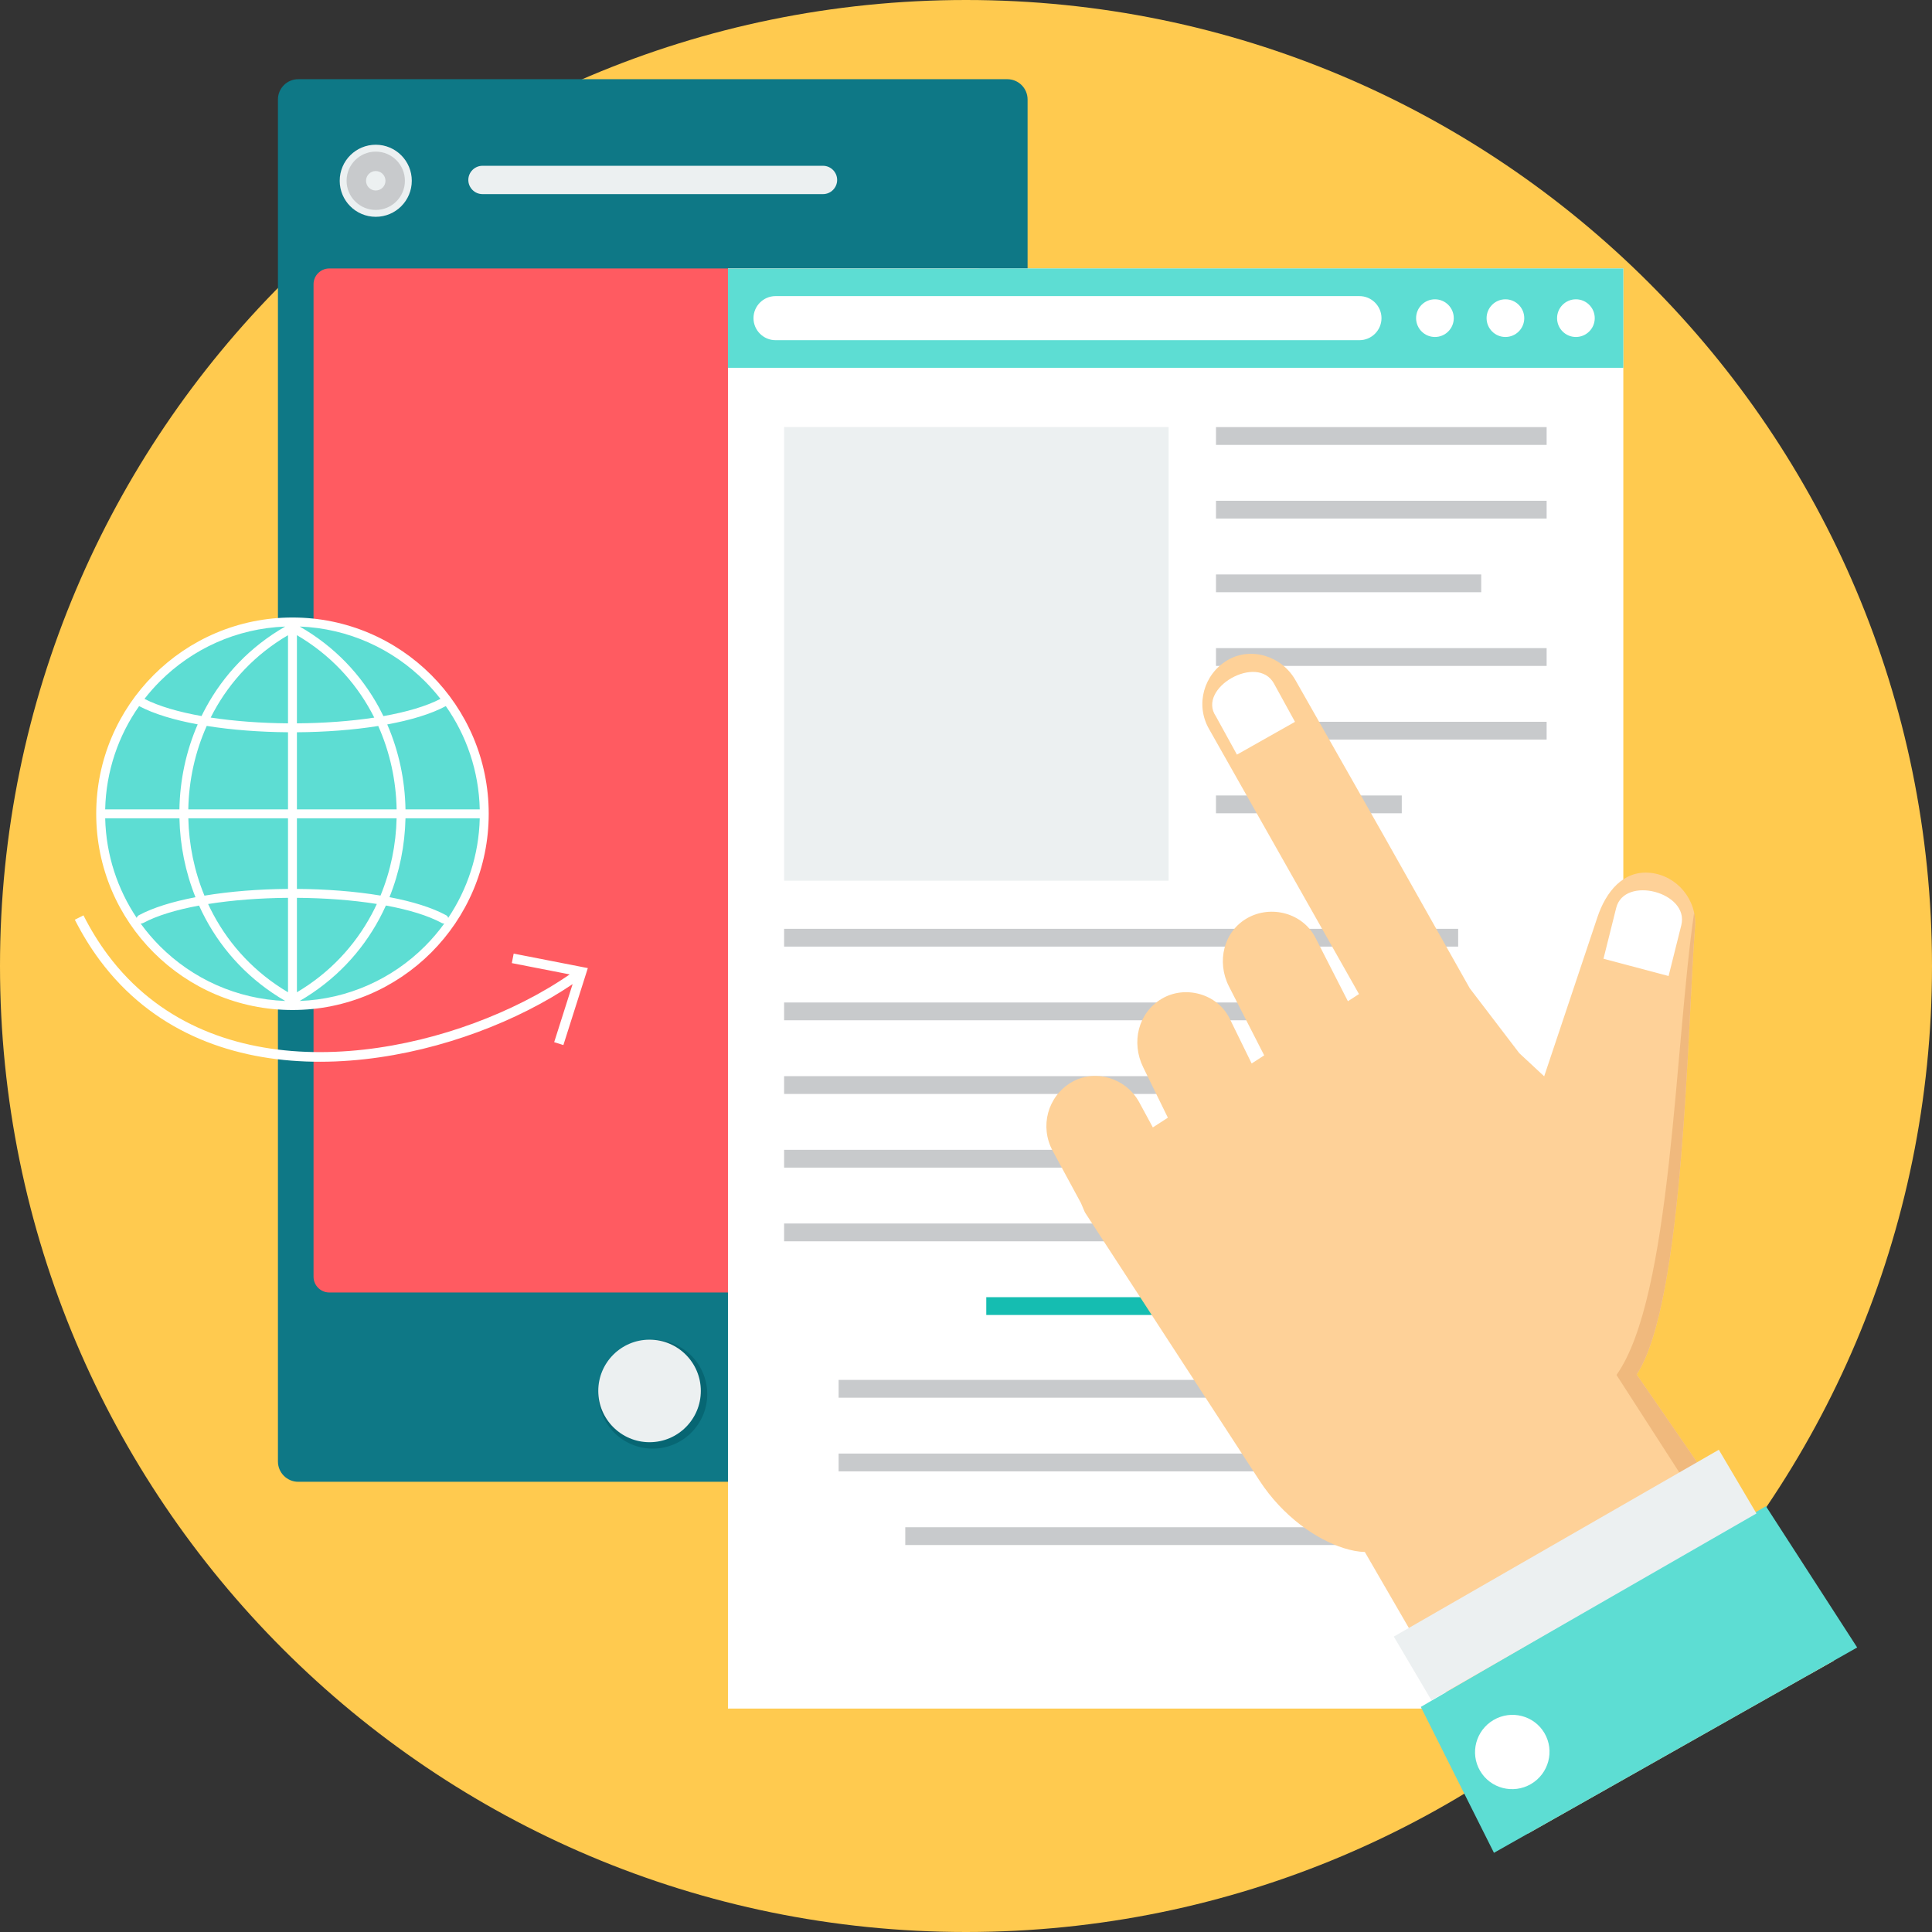
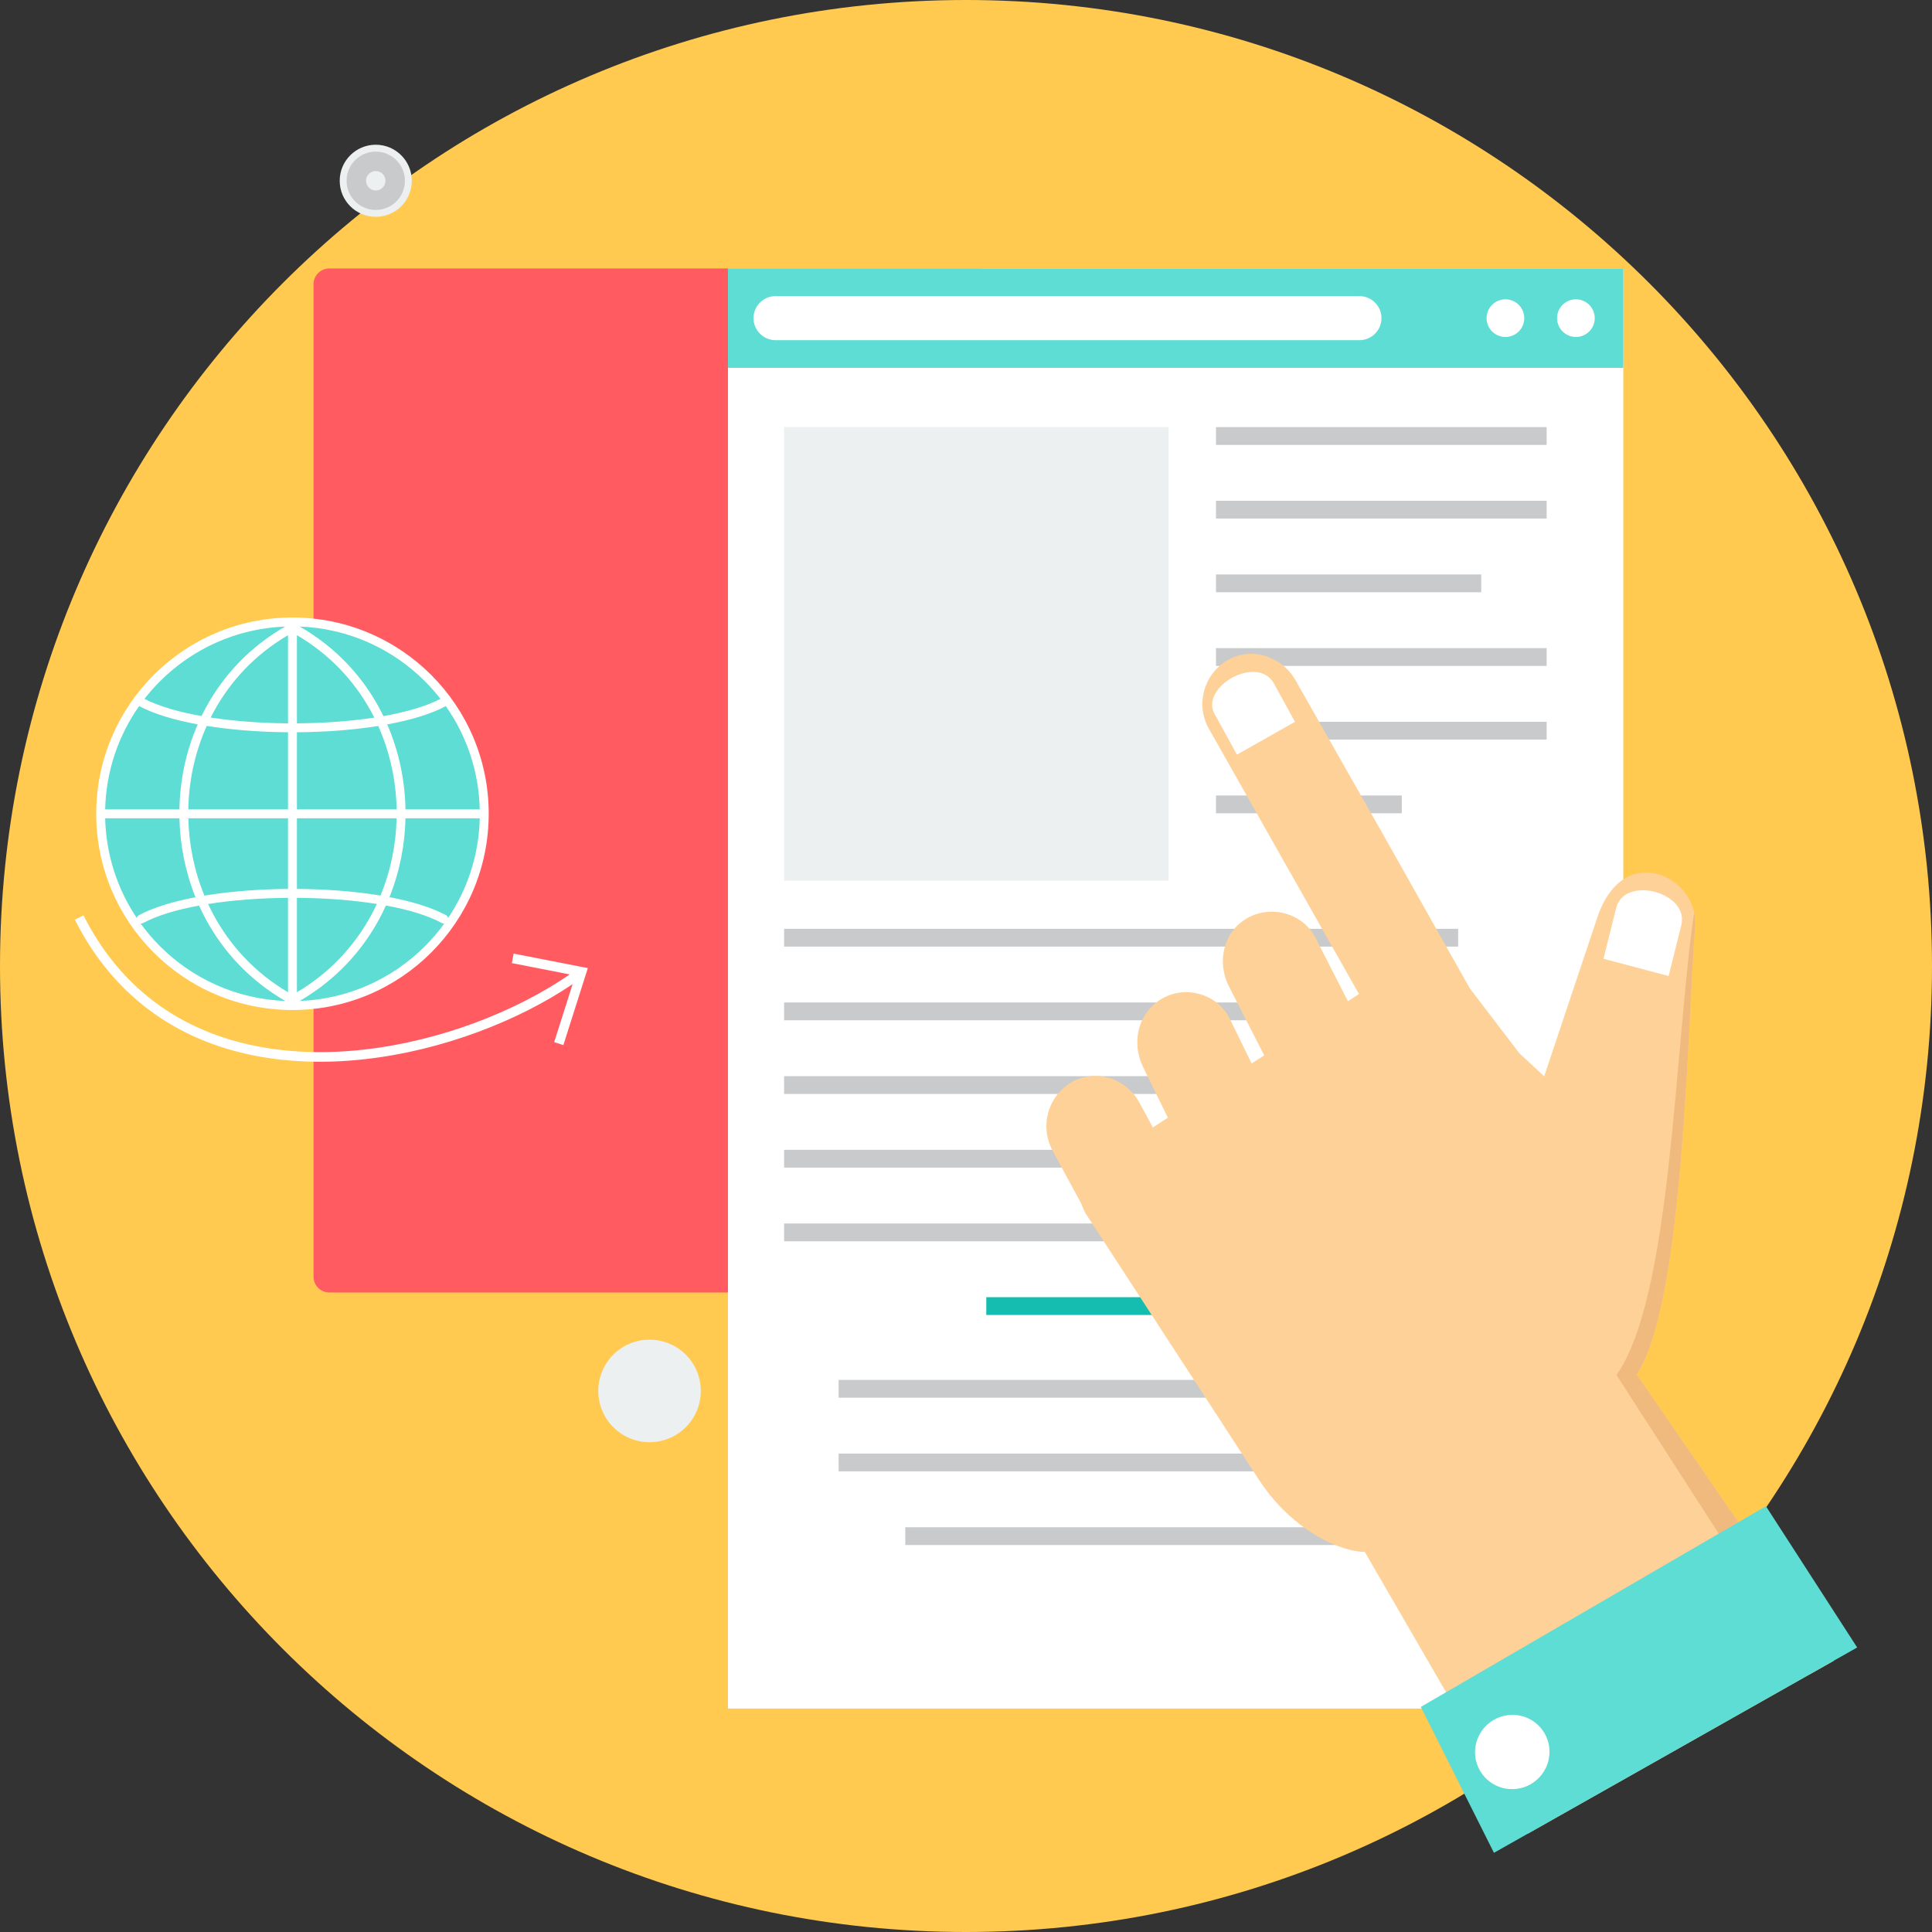
<svg xmlns="http://www.w3.org/2000/svg" version="1.1" id="Layer_1" x="0px" y="0px" viewBox="0 0 511.998 511.998" style="enable-background:new 0 0 511.998 511.998;" xml:space="preserve">
  <rect x="0" y="0" width="511.998" height="511.998" fill="#333333" stroke="none" />
  <path style="fill:#FFCA4F;" d="M511.998,256c0-141.386-114.612-256-256-256C114.614,0,0,114.617,0,256  c0,141.386,114.614,255.998,255.998,255.998C397.386,511.998,511.998,397.383,511.998,256z" />
-   <path style="fill:#0E7886;" d="M79.026,20.988h187.923c2.959,0,5.371,2.412,5.371,5.371v360.957c0,2.957-2.412,5.369-5.371,5.369  H79.026c-2.957,0-5.369-2.412-5.369-5.369V26.359C73.657,23.4,76.069,20.988,79.026,20.988z" />
  <path style="fill:#FF5B61;" d="M87.261,71.148h171.451c2.295,0,4.169,1.879,4.169,4.169v263.033c0,2.293-1.874,4.169-4.169,4.169  H87.261c-2.295,0-4.169-1.879-4.169-4.169V75.317C83.092,73.027,84.966,71.148,87.261,71.148z" />
-   <path style="fill:#ECF0F1;" d="M127.861,43.936h90.242c2.064,0,3.748,1.693,3.748,3.753c0,2.059-1.684,3.755-3.748,3.755h-90.242  c-2.062,0-3.75-1.696-3.75-3.755C124.111,45.631,125.8,43.936,127.861,43.936z" />
-   <path style="fill:#076673;" d="M172.988,355.024c7.971,0,14.437,6.465,14.437,14.437c0,7.97-6.465,14.437-14.437,14.437  c-7.973,0-14.437-6.465-14.437-14.437S165.015,355.024,172.988,355.024z" />
  <path style="fill:#FFFFFF;" d="M430.194,71.148H192.917v381.639h237.276V71.148z" />
  <path style="fill:#5DDDD3;" d="M430.194,71.148H192.917v26.326h237.276V71.148z" />
  <g>
    <path style="fill:#FFFFFF;" d="M360.263,78.47H205.527c-3.215,0-5.845,2.628-5.845,5.841c0,3.215,2.63,5.843,5.845,5.843h154.736   c3.215,0,5.845-2.628,5.845-5.843C366.108,81.099,363.477,78.47,360.263,78.47z" />
-     <path style="fill:#FFFFFF;" d="M380.272,79.319c2.754,0,4.992,2.236,4.992,4.994c0,2.754-2.236,4.992-4.992,4.992   c-2.758,0-4.994-2.236-4.994-4.992C375.278,81.557,377.513,79.319,380.272,79.319z" />
    <path style="fill:#FFFFFF;" d="M398.951,79.319c2.756,0,4.992,2.236,4.992,4.994c0,2.754-2.233,4.992-4.992,4.992   c-2.756,0-4.992-2.236-4.992-4.992C393.959,81.557,396.193,79.319,398.951,79.319z" />
    <path style="fill:#FFFFFF;" d="M417.63,79.319c2.756,0,4.992,2.236,4.992,4.994c0,2.754-2.236,4.992-4.992,4.992   c-2.756,0-4.992-2.236-4.992-4.992C412.639,81.557,414.874,79.319,417.63,79.319z" />
  </g>
  <path style="fill:#ECF0F1;" d="M207.796,113.164h101.888v120.226H207.796V113.164z" />
  <path style="fill:#C8CACC;" d="M322.247,210.807h49.234v4.714h-49.234V210.807z M239.909,404.734L239.909,404.734h143.295v4.714  H239.909V404.734z M222.244,385.21L222.244,385.21h178.63v4.716h-178.63V385.21z M222.244,365.687L222.244,365.687h178.63v4.716  h-178.63V365.687z M207.796,324.24L207.796,324.24h178.63v4.716h-178.63V324.24z M207.796,304.716L207.796,304.716h178.63v4.716  h-178.63V304.716z M207.796,285.192L207.796,285.192h143.295v4.716H207.796V285.192z M207.796,265.668L207.796,265.668h178.63v4.716  h-178.63V265.668z M207.796,246.144L207.796,246.144h178.63v4.716h-178.63V246.144z M322.249,113.186L322.249,113.186h87.623v4.716  h-87.623V113.186z M322.249,132.71L322.249,132.71h87.623v4.716h-87.623V132.71z M322.249,152.233L322.249,152.233h70.288v4.716  h-70.288V152.233z M322.249,171.757L322.249,171.757h87.623v4.716h-87.623V171.757z M322.249,191.281L322.249,191.281h87.623v4.714  h-87.623V191.281z" />
  <path style="fill:#15BDB1;" d="M261.373,343.764H361.74v4.716H261.373V343.764z" />
  <path style="fill:#FED198;" d="M437.302,231.304l-0.002,0.002c-7.115-0.701-11.699,4.979-13.972,11.769l-14.107,42.157l-6.601-6.138  l-13.112-17.18l-22.944-40.715l-23.27-40.97c-3.647-6.416-11.84-8.952-18.051-5.241c-6.209,3.709-8.509,11.706-4.879,18.128  l39.78,70.319l-2.935,1.901l-8.586-16.801c-3.358-6.568-11.745-8.782-18.049-5.245c-6.301,3.548-8.235,11.564-4.882,18.133  l9.333,18.26l-3.323,2.152l-5.821-11.889c-3.243-6.619-11.84-8.949-18.044-5.241c-6.211,3.711-8.123,11.507-4.879,18.133  l6.54,13.361l-3.982,2.577l-3.612-6.667c-3.51-6.482-11.836-8.947-18.044-5.239c-6.211,3.713-8.392,11.646-4.882,18.128  l7.481,13.813l1.058,2.476l46.225,71.025c6.271,9.64,15.16,15.659,22.324,17.941c2.053,0.653,3.958,1.003,5.627,1.038l43.235,74.625  l81.037-45.812l-52.239-75.849c12.629-19.032,13.439-93.108,15.471-118.643c0.569-7.17-4.787-13.608-11.897-14.307L437.302,231.304z  " />
  <path style="fill:#F0B97D;" d="M479.518,443.745l6.451-3.647l-52.239-75.849c12.632-19.034,13.439-93.108,15.471-118.643  c0.104-1.285,0.013-2.549-0.243-3.759c-5.23,35.822-5.933,101.934-20.573,122.534l51.133,79.361V443.745z" />
  <path style="fill:#5DDDD3;" d="M467.987,399.158l-91.455,53.19l19.381,38.664l96.255-54.413l-24.178-37.44H467.987z" />
-   <path style="fill:#ECF0F1;" d="M455.505,384.198l-86.132,49.514l9.973,16.882l86.132-49.512L455.505,384.198z" />
  <g>
    <path style="fill:#FFFFFF;" d="M395.814,455.81c-4.714,2.756-6.317,8.786-3.581,13.474c2.734,4.688,8.777,6.253,13.489,3.501   c4.712-2.756,6.317-8.791,3.583-13.478C406.567,454.621,400.525,453.056,395.814,455.81z" />
    <path style="fill:#FFFFFF;" d="M322.225,189.841l5.578,10.142l15.383-8.691l-5.574-10.149c-4.388-7.986-20.492,1.232-15.388,8.696   V189.841z M428.304,240.61L428.304,240.61l-3.367,13.469l17.255,4.575l3.367-13.469c2.187-8.755-15.088-13.256-17.255-4.573V240.61   z" />
  </g>
  <path style="fill:#ECF0F1;" d="M172.137,355.024c7.503,0,13.588,6.083,13.588,13.588c0,7.501-6.083,13.588-13.588,13.588  c-7.501,0-13.588-6.085-13.588-13.588S164.633,355.024,172.137,355.024z" />
  <path style="fill:#5DDDD3;" d="M77.505,163.849c28.612,0,51.805,23.195,51.805,51.805c0,28.608-23.193,51.805-51.805,51.805  c-28.608,0-51.803-23.195-51.803-51.805S48.897,163.849,77.505,163.849z" />
  <g>
    <path style="fill:#FFFFFF;" d="M77.505,163.644c14.362,0,27.367,5.823,36.777,15.233s15.233,22.412,15.233,36.777   c0,14.362-5.823,27.367-15.233,36.777s-22.414,15.231-36.777,15.231s-27.367-5.821-36.777-15.231s-15.231-22.414-15.231-36.777   c0-14.365,5.821-27.367,15.231-36.777S63.142,163.644,77.505,163.644z M118.208,242.537L118.208,242.537   c0.291,0.157,0.489,0.419,0.571,0.714c5.082-7.582,8.127-16.642,8.359-26.399h-19.68c-0.154,7.13-1.568,14.243-4.244,20.902   c6.015,1.147,11.225,2.738,14.993,4.782H118.208z M117.739,244.749L117.739,244.749c-0.22,0.02-0.448-0.024-0.655-0.139   c-3.678-1.995-8.833-3.541-14.814-4.641c-0.538,1.193-1.118,2.37-1.74,3.528c-4.676,8.703-11.721,16.327-21.122,21.771   c12.953-0.489,24.637-5.94,33.205-14.506C114.473,248.898,116.191,246.887,117.739,244.749z M75.602,265.267L75.602,265.267   c-9.399-5.444-16.442-13.068-21.12-21.771c-0.62-1.153-1.195-2.324-1.733-3.512c-5.969,1.102-11.128,2.644-14.83,4.626   c-0.207,0.11-0.432,0.152-0.648,0.134c1.548,2.139,3.263,4.15,5.128,6.015c8.568,8.566,20.251,14.016,33.205,14.506L75.602,265.267   z M36.234,243.256L36.234,243.256c0.082-0.298,0.282-0.562,0.578-0.719c3.79-2.033,8.996-3.62,14.993-4.762   c-2.681-6.665-4.099-13.785-4.251-20.924h-19.68C28.103,226.609,31.154,235.671,36.234,243.256z M27.871,214.492L27.871,214.492   h19.676c0.134-7.721,1.748-15.414,4.844-22.531c-6.211-1.144-11.613-2.758-15.522-4.837   C31.399,194.897,28.105,204.318,27.871,214.492z M38.285,185.207L38.285,185.207c3.812,1.96,9.071,3.479,15.123,4.551   c0.37-0.765,0.763-1.526,1.171-2.275c4.676-8.59,11.677-16.095,21.003-21.44c-12.947,0.496-24.621,5.944-33.185,14.506   c-1.464,1.468-2.838,3.023-4.112,4.661V185.207z M79.427,166.04L79.427,166.04c9.326,5.345,16.329,12.85,21.003,21.44   c0.412,0.756,0.805,1.524,1.182,2.295c6.063-1.076,11.322-2.597,15.112-4.571c-1.274-1.638-2.648-3.195-4.112-4.661   c-8.561-8.561-20.238-14.01-33.185-14.506V166.04z M118.142,187.123L118.142,187.123c-3.885,2.092-9.287,3.713-15.518,4.857   c3.089,7.113,4.701,14.799,4.837,22.511h19.678c-0.234-10.173-3.528-19.59-8.996-27.367L118.142,187.123z M78.686,168.333   L78.686,168.333v23.36c7.108-0.049,14.171-0.556,20.498-1.519c-0.265-0.529-0.538-1.049-0.82-1.57   c-4.401-8.087-10.96-15.172-19.676-20.274L78.686,168.333z M78.686,194.055L78.686,194.055v20.437h26.425   c-0.139-7.585-1.766-15.141-4.875-22.101c-6.643,1.063-14.08,1.614-21.548,1.665H78.686z M78.686,216.851L78.686,216.851v18.719   c7.697,0.051,15.359,0.637,22.154,1.762c2.683-6.511,4.108-13.485,4.264-20.481H78.686z M78.686,237.931L78.686,237.931v25.029   c8.771-5.192,15.363-12.389,19.769-20.58c0.498-0.928,0.97-1.87,1.411-2.822c-6.5-1.034-13.813-1.576-21.18-1.625V237.931z    M76.325,262.961L76.325,262.961v-25.029c-7.358,0.057-14.669,0.604-21.175,1.64c0.441,0.946,0.911,1.885,1.404,2.807   c4.405,8.193,10.996,15.388,19.771,20.58V262.961z M76.325,235.57L76.325,235.57v-18.719H49.907   c0.159,7.003,1.581,13.985,4.271,20.503C60.979,236.225,68.637,235.627,76.325,235.57z M76.325,214.492L76.325,214.492v-20.437   c-7.461-0.057-14.892-0.617-21.541-1.682c-3.118,6.965-4.747,14.528-4.884,22.119H76.325z M76.325,191.694L76.325,191.694v-23.36   c-8.718,5.102-15.28,12.186-19.68,20.274c-0.278,0.514-0.549,1.032-0.811,1.552C62.168,191.125,69.221,191.638,76.325,191.694z" />
    <path style="fill:#FFFFFF;" d="M136.129,252.715l18.245,3.565l1.407,0.273l-0.434,1.371l-6.046,19.03l-2.436-0.774l4.888-15.383   c-3.578,2.43-7.549,4.758-11.818,6.917c-16.77,8.484-38.221,14.38-58.891,13.591c-20.807-0.794-40.825-8.345-54.568-26.787   c-2.419-3.25-4.648-6.842-6.645-10.788l2.289-1.151c1.929,3.814,4.079,7.28,6.414,10.416   c13.209,17.727,32.515,24.985,52.599,25.755c20.216,0.772,41.217-5.009,57.65-13.322c4.436-2.242,8.535-4.67,12.191-7.201   l-15.335-2.994l0.489-2.516L136.129,252.715z" />
  </g>
  <path style="fill:#ECF0F1;" d="M99.577,38.355c5.274,0,9.551,4.277,9.551,9.551c0,5.276-4.277,9.551-9.551,9.551  c-5.276,0-9.551-4.275-9.551-9.551C90.026,42.633,94.301,38.355,99.577,38.355z" />
  <path style="fill:#C8CACC;" d="M99.577,40.181c4.269,0,7.726,3.459,7.726,7.726s-3.459,7.728-7.726,7.728s-7.728-3.462-7.728-7.728  C91.849,43.638,95.311,40.181,99.577,40.181z" />
  <path style="fill:#ECF0F1;" d="M99.577,45.327c1.424,0,2.577,1.155,2.577,2.58c0,1.424-1.153,2.577-2.577,2.577  c-1.424,0-2.577-1.153-2.577-2.577C97,46.483,98.153,45.327,99.577,45.327z" />
  <g>
</g>
  <g>
</g>
  <g>
</g>
  <g>
</g>
  <g>
</g>
  <g>
</g>
  <g>
</g>
  <g>
</g>
  <g>
</g>
  <g>
</g>
  <g>
</g>
  <g>
</g>
  <g>
</g>
  <g>
</g>
  <g>
</g>
</svg>